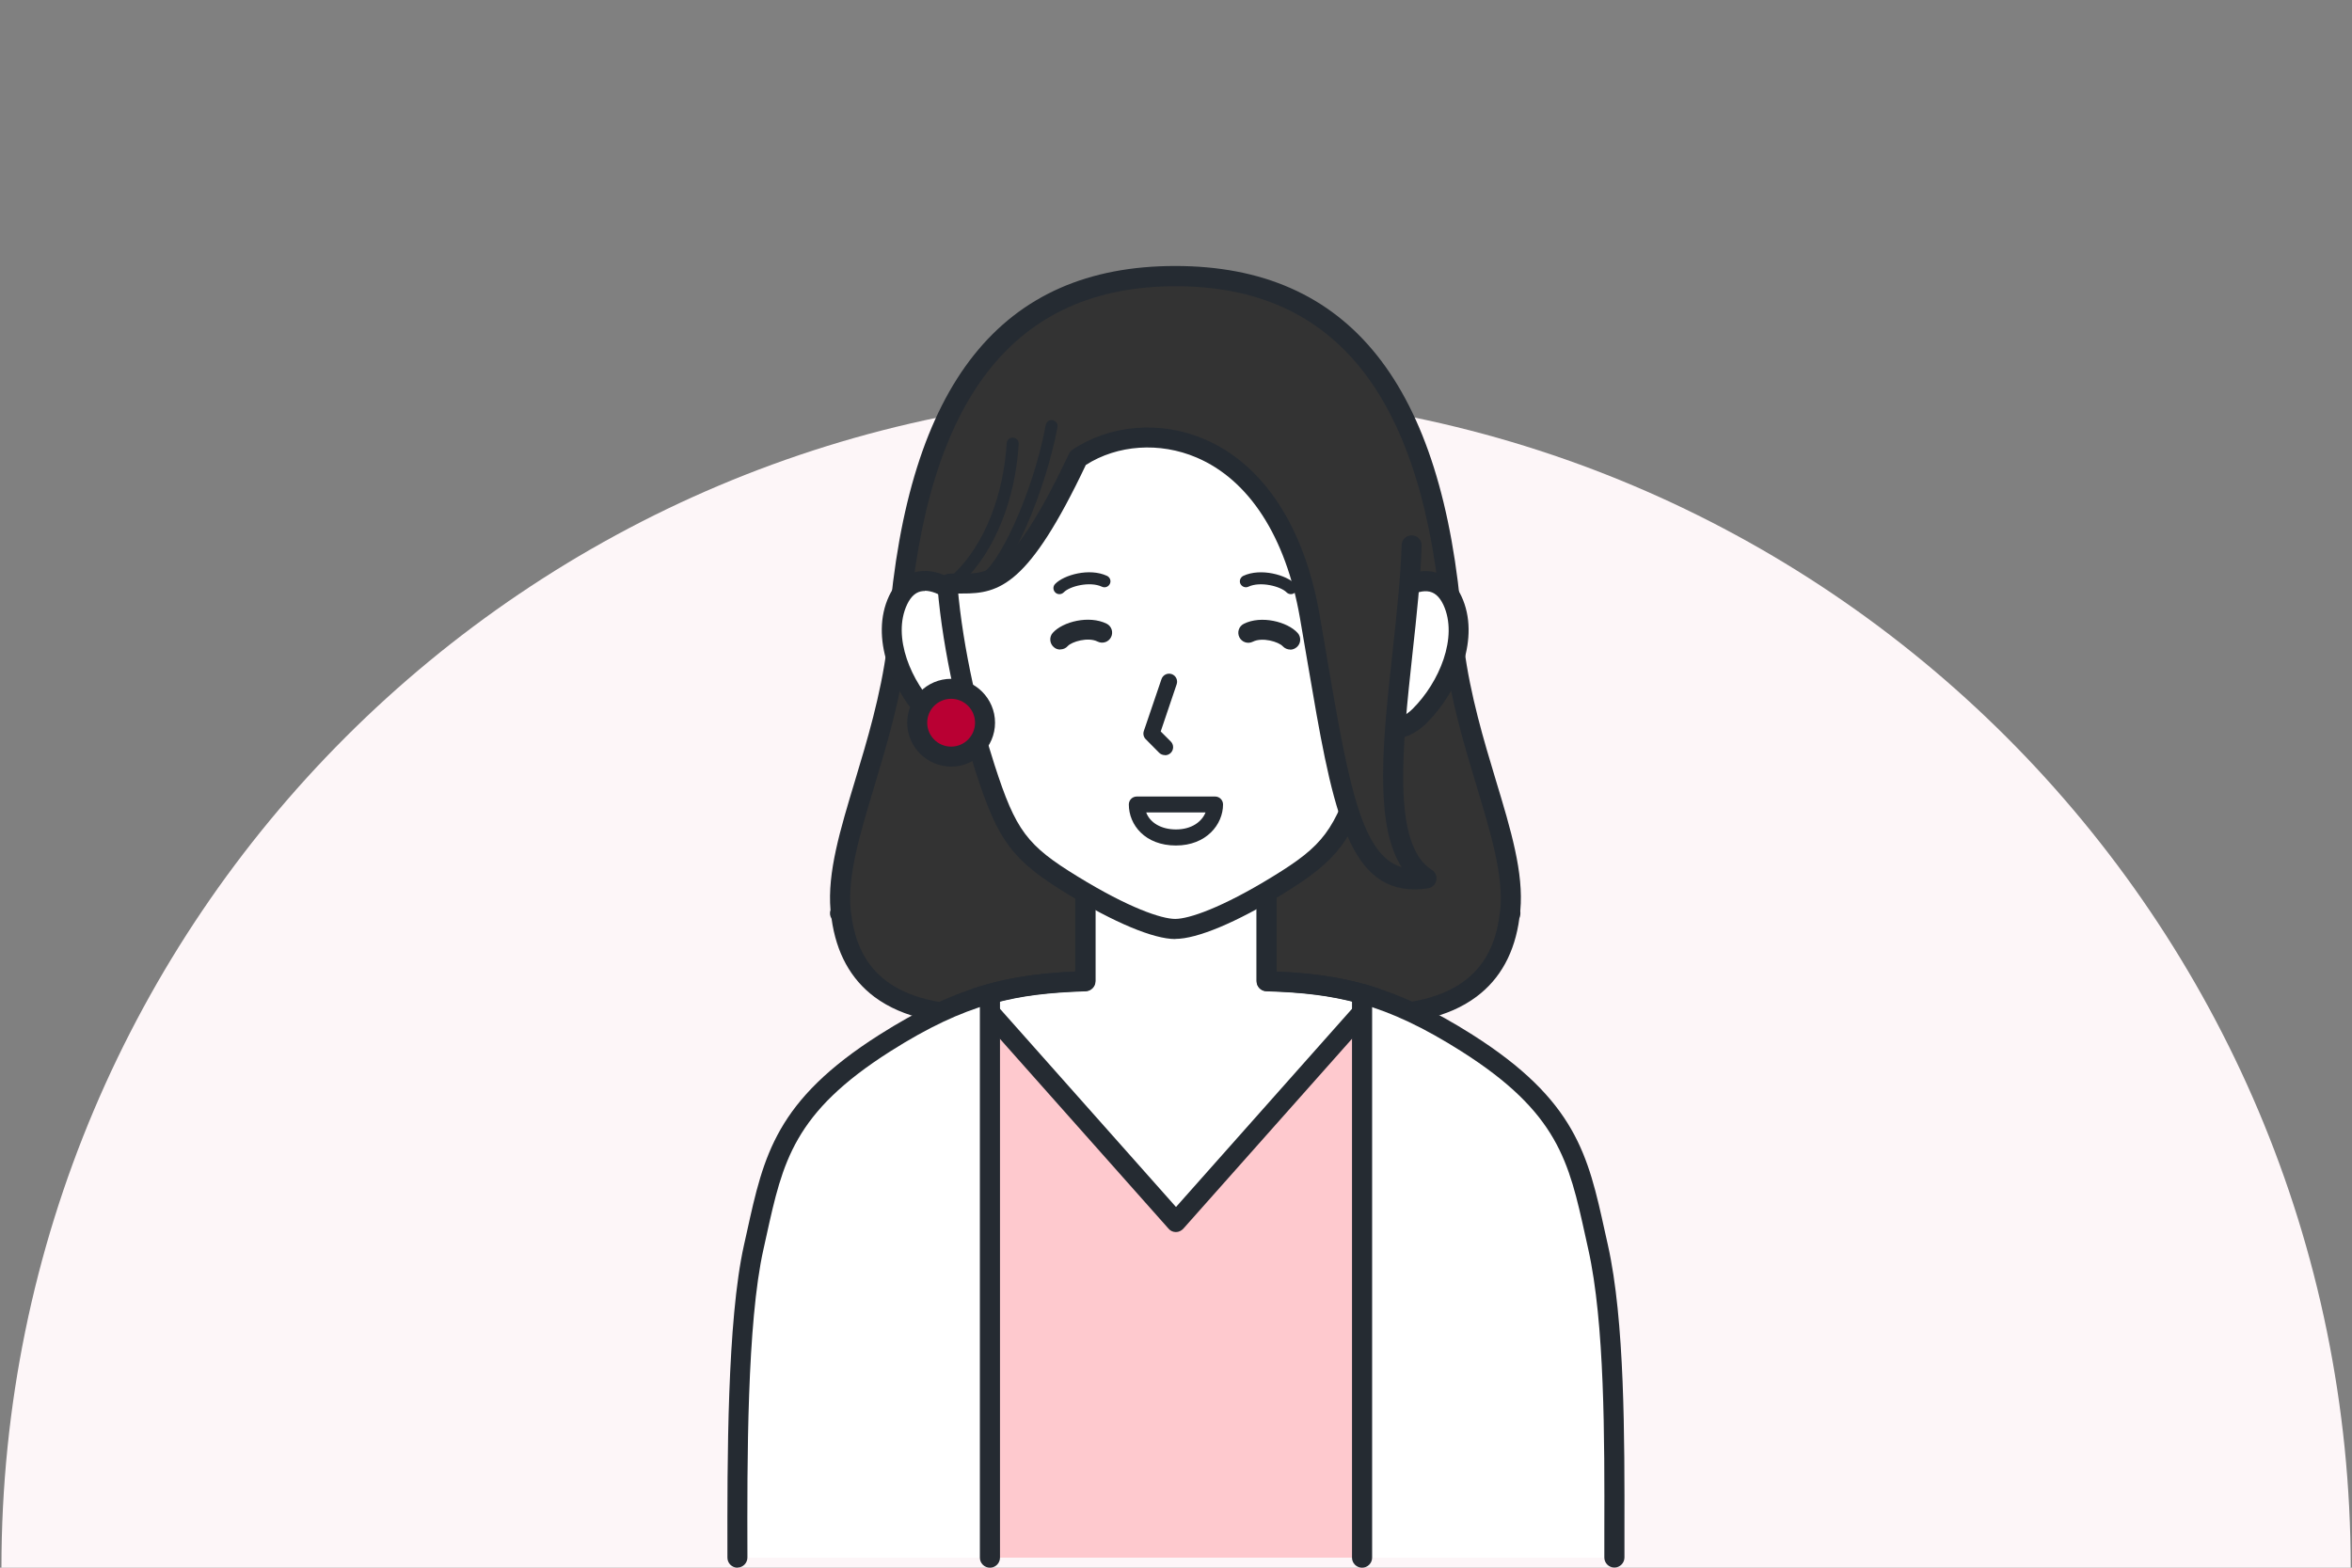
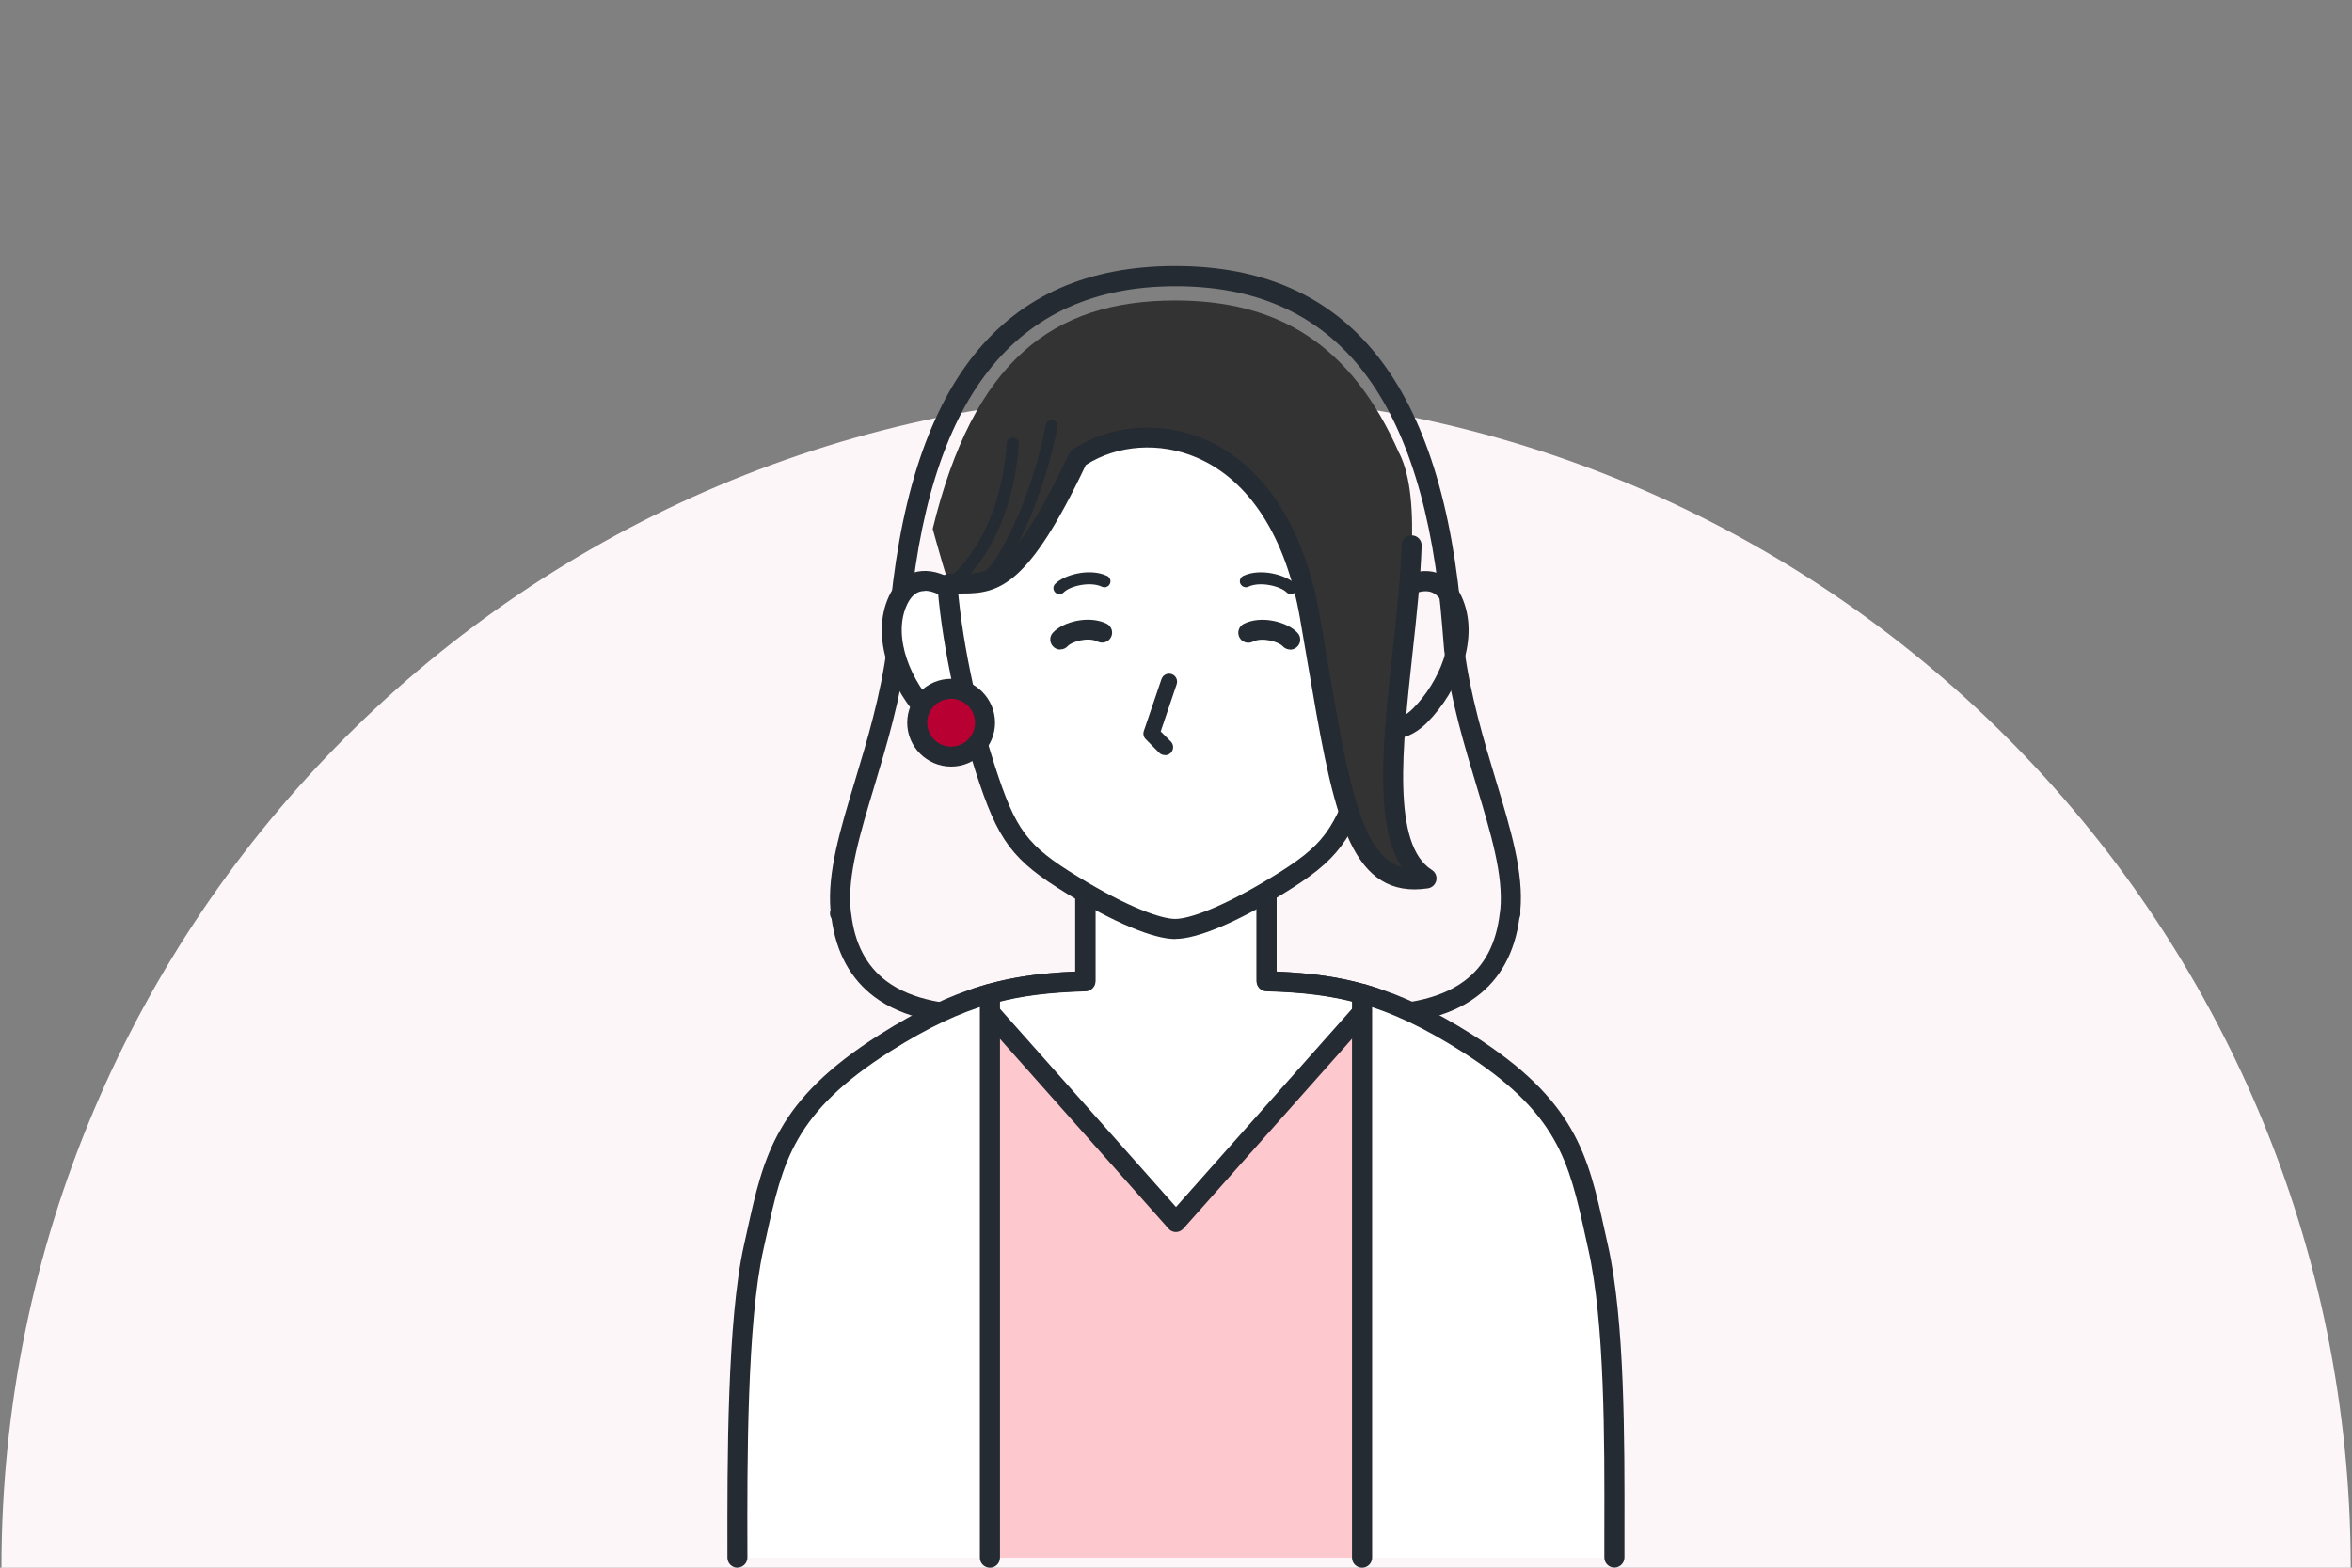
<svg xmlns="http://www.w3.org/2000/svg" id="_レイヤー_2" viewBox="0 0 180 120">
  <rect x="0" y="0" width="180" height="120" fill="#808080" stroke="none" />
  <defs>
    <style>.cls-1{fill:none;}.cls-2{fill:#252b32;}.cls-3{fill:#fec9ce;}.cls-4{fill:#b90033;}.cls-5{fill:#fdf6f8;}.cls-6{fill:#fff;}.cls-7{fill:#333;}.cls-8{clip-path:url(#clippath);}</style>
    <clipPath id="clippath">
      <rect class="cls-1" width="180" height="120" />
    </clipPath>
  </defs>
  <g id="_レイヤー_1-2">
    <g class="cls-8">
      <path class="cls-5" d="M90,30.11C40.35,30.11.11,70.35.11,120h179.79c0-49.65-40.25-89.89-89.89-89.89Z" />
-       <path class="cls-7" d="M115.63,69.91s-.04-.07-.06-.1c0-.05.02-.1.02-.16.46-5.07-3.25-11.82-4.31-20.01-.05-.55-.09-1.1-.14-1.68-1.58-20-9.76-26.83-21.17-26.83,0,0-.01,0-.02,0s-.01,0-.02,0c-11.41,0-19.59,6.83-21.17,26.83-.05.58-.09,1.14-.14,1.68-1.05,8.19-4.76,14.94-4.31,20.01,0,.06.02.1.02.16-.02.03-.04.07-.06.1.03.02.06.04.08.06,1.47,12.62,19.98,5.96,25.59,5.95,5.6.01,24.11,6.67,25.59-5.95.03-.02.06-.04.08-.06Z" />
      <path class="cls-2" d="M104.75,78.46c-3.35,0-6.89-.61-9.87-1.12-2.04-.35-3.79-.65-4.93-.65-1.13,0-2.88.3-4.92.65-5.75.98-13.62,2.33-18.12-1.04-1.81-1.36-2.91-3.37-3.27-5.98-.12-.19-.16-.43-.08-.65-.25-2.89.74-6.15,1.88-9.93.92-3.05,1.96-6.51,2.44-10.2.04-.51.09-1.07.13-1.65,1.46-18.53,8.63-27.53,21.93-27.53s20.51,9.01,21.97,27.53c.05.58.09,1.14.14,1.68.47,3.65,1.51,7.11,2.43,10.16,1.15,3.8,2.14,7.09,1.87,9.98,0,.02,0,.04,0,.05.02.18,0,.37-.07.52-.35,2.63-1.46,4.65-3.28,6.01-2.17,1.63-5.13,2.15-8.25,2.15ZM89.96,75.16c1.26,0,3.08.31,5.18.67,5.47.94,12.97,2.22,16.94-.75,1.54-1.16,2.43-2.85,2.7-5.19,0-.03.01-.07.02-.1,0-.02,0-.04,0-.05,0-.04,0-.08.02-.12.24-2.63-.71-5.78-1.81-9.43-.94-3.11-2-6.63-2.49-10.44-.05-.58-.09-1.14-.14-1.72-1.39-17.58-8.06-26.12-20.4-26.12s-19.06,8.54-20.44,26.12c-.05.58-.09,1.14-.14,1.69-.49,3.85-1.56,7.37-2.49,10.48-1.1,3.65-2.05,6.8-1.81,9.4.01.07.02.11.02.15,0,.02,0,.04,0,.06,0,.03.01.06.02.1.27,2.33,1.16,4.03,2.7,5.19,3.97,2.97,11.47,1.69,16.94.75,2.1-.36,3.92-.67,5.18-.67Z" />
      <path class="cls-3" d="M122.3,95.47c-1.41-6.26-1.92-10.47-10.03-15.62-5.92-3.76-9.84-4.57-15.34-4.74v-7.87h-13.87v7.87c-5.5.17-9.41.98-15.33,4.74-8.12,5.15-8.63,9.35-10.03,15.62-1.41,6.26-1.25,16.54-1.25,23.76h67.11c0-7.23.16-17.5-1.25-23.76Z" />
      <path class="cls-6" d="M90,93.55l15.24-17.16c-2.69-.88-5.25-1.18-8.3-1.27v-7.87h-13.87v7.87c-3.05.09-5.61.39-8.3,1.27l15.24,17.16Z" />
      <path class="cls-2" d="M90,94.31c-.22,0-.43-.09-.57-.26l-15.24-17.16c-.17-.19-.23-.46-.17-.71.07-.25.26-.45.5-.53,2.32-.76,4.62-1.14,7.77-1.28v-7.13c0-.42.34-.77.77-.77h13.87c.42,0,.77.34.77.77v7.13c3.16.14,5.45.52,7.77,1.28.25.08.43.28.5.53.07.25,0,.52-.17.71l-15.24,17.16c-.15.16-.35.26-.57.26ZM76.13,76.77l13.87,15.62,13.87-15.62c-2-.54-4.1-.81-6.95-.89-.41-.01-.74-.35-.74-.77v-7.1h-12.34v7.1c0,.41-.33.75-.74.77-2.85.09-4.96.35-6.95.89Z" />
      <path class="cls-6" d="M56.44,114.64c0-6.54.13-14.15,1.25-19.17,1.41-6.26,1.92-10.47,10.03-15.62,3.05-1.93,5.56-3.08,8.03-3.77v43.15h-19.32c0-1.2,0-2.5,0-3.84,0-.25,0-.5,0-.76Z" />
      <path class="cls-2" d="M75.76,120c-.42,0-.77-.34-.77-.77v-43.15c0-.42.34-.77.77-.77s.77.34.77.77v43.15c0,.42-.34.77-.77.77Z" />
      <path class="cls-6" d="M123.56,114.64c0-6.54-.13-14.15-1.25-19.17-1.4-6.26-1.92-10.47-10.03-15.62-3.05-1.93-5.56-3.08-8.03-3.77v43.15h19.32c0-1.2,0-2.5,0-3.84,0-.25,0-.5,0-.76Z" />
      <path class="cls-2" d="M104.24,120c-.42,0-.77-.34-.77-.77v-43.15c0-.42.34-.77.77-.77s.77.34.77.77v43.15c0,.42-.34.77-.77.77Z" />
      <path class="cls-2" d="M56.44,120c-.42,0-.77-.34-.77-.77v-.22c-.01-7.13-.03-17.91,1.27-23.72l.23-1.03c1.28-5.82,2.21-10.03,10.14-15.06,5.82-3.69,9.85-4.61,14.98-4.83v-7.13c0-.42.34-.77.77-.77h13.87c.42,0,.77.34.77.77v7.13c5.13.22,9.16,1.14,14.98,4.83,7.93,5.03,8.86,9.24,10.14,15.06l.23,1.03c1.3,5.79,1.28,14.75,1.27,21.95v1.98c0,.42-.35.77-.77.77s-.77-.34-.77-.77v-1.98c.02-7.12.03-15.99-1.23-21.62l-.23-1.04c-1.25-5.66-2.07-9.41-9.47-14.1-5.83-3.7-9.61-4.46-14.95-4.62-.41-.01-.74-.35-.74-.77v-7.1h-12.34v7.1c0,.41-.33.75-.74.77-5.34.16-9.12.92-14.95,4.62-7.39,4.69-8.22,8.43-9.47,14.1l-.23,1.04c-1.27,5.64-1.25,16.32-1.23,23.38v.22c0,.42-.34.77-.76.77h0Z" />
      <path class="cls-6" d="M74.8,47.23c-1.67-2.46-4.76-4.08-6.08-1.27-1.32,2.81.29,6.62,2.48,8.82,2.19,2.19,4.3.35,4.47-1.23.18-1.58-.88-6.32-.88-6.32Z" />
      <path class="cls-2" d="M73.28,56.54c-.72,0-1.64-.26-2.61-1.23-2.43-2.43-4.11-6.53-2.63-9.69.69-1.47,1.74-1.85,2.51-1.91,1.85-.14,3.79,1.44,4.9,3.08.05.08.09.17.11.26.11.5,1.08,4.91.89,6.57-.13,1.21-1.04,2.35-2.2,2.75-.25.09-.58.16-.97.16ZM70.78,45.24s-.08,0-.12,0c-.53.04-.93.38-1.24,1.03-1.17,2.49.33,5.95,2.33,7.95.47.47,1.2.98,1.99.7.66-.23,1.12-.93,1.18-1.48.13-1.15-.53-4.53-.83-5.92-.96-1.36-2.32-2.3-3.31-2.3Z" />
-       <path class="cls-6" d="M105.07,47.23c1.67-2.46,4.76-4.08,6.08-1.27,1.32,2.81-.29,6.62-2.48,8.82s-4.3.35-4.47-1.23c-.18-1.58.88-6.32.88-6.32Z" />
      <path class="cls-2" d="M106.6,56.54c-.39,0-.73-.08-.97-.16-1.16-.41-2.06-1.54-2.2-2.75-.18-1.66.78-6.07.89-6.57.02-.09.06-.18.11-.26,1.11-1.64,3.07-3.23,4.9-3.08.76.06,1.82.44,2.51,1.91,1.48,3.15-.21,7.26-2.63,9.69-.97.97-1.89,1.23-2.61,1.23ZM105.79,47.54c-.3,1.39-.96,4.77-.83,5.92.06.54.52,1.24,1.18,1.48.79.28,1.52-.23,1.99-.7,2-2,3.49-5.46,2.33-7.95-.31-.65-.71-.99-1.24-1.03-1-.08-2.43.88-3.43,2.29Z" />
      <path class="cls-6" d="M72.39,41.03c.35-11.72,10.22-16.93,17.55-16.93s17.2,5.2,17.55,16.93c.19,6.27-1.78,14.01-2.99,17.76-1.68,5.19-2.58,6.45-6.71,8.99-4.13,2.53-6.68,3.34-7.84,3.34s-3.71-.81-7.84-3.34c-4.13-2.54-5.04-3.8-6.71-8.99-1.21-3.75-3.18-11.49-2.99-17.76Z" />
-       <path class="cls-2" d="M90,64.72c-2.37,0-3.61-1.58-3.61-3.14,0-.34.27-.61.61-.61h5.99c.34,0,.61.27.61.61,0,1.52-1.27,3.14-3.61,3.14ZM87.72,62.19c.29.79,1.15,1.3,2.28,1.3,1.21,0,1.98-.6,2.26-1.3h-4.54Z" />
      <path class="cls-2" d="M89.15,57.8c-.16,0-.32-.06-.44-.18l-1.03-1.04c-.16-.16-.22-.41-.14-.63l1.35-3.97c.11-.32.46-.49.78-.38.32.11.49.46.38.78l-1.22,3.61.77.77c.24.24.24.63,0,.87-.12.12-.28.18-.43.18Z" />
      <path class="cls-2" d="M89.94,71.88c-1.66,0-4.67-1.26-8.25-3.45-4.24-2.6-5.3-4.01-7.04-9.41-1.12-3.48-2.48-8.99-2.9-14.05-.04-.42.28-.79.7-.83.42-.03.79.28.83.7.41,4.93,1.73,10.31,2.83,13.7,1.63,5.05,2.47,6.17,6.39,8.57,3.88,2.38,6.39,3.23,7.44,3.23s3.56-.85,7.44-3.23c3.92-2.4,4.75-3.52,6.39-8.57,1.28-3.94,2.82-10.47,2.95-15.88.01-.42.36-.77.79-.75.42.01.76.36.75.79-.14,5.58-1.72,12.27-3.03,16.31-1.75,5.4-2.8,6.8-7.04,9.41-3.58,2.2-6.58,3.45-8.24,3.45Z" />
      <path class="cls-7" d="M107.09,34.71c-3.7-8.43-9.34-11.71-17.15-11.71-9.4,0-15.44,4.65-18.56,17.48,0,0,1.16,4.24,1.28,4.22,3.05-.58,4.63,1.45,9.85-9.62,5.17-3.49,15.28-1.9,17.73,12.07,2.34,13.37,3,20.95,8.95,20.1-6.26-3.96,1.44-25.41-2.09-32.54Z" />
      <path class="cls-2" d="M108.27,68.08c-5.25,0-6.37-6.62-8.17-17.19-.2-1.15-.4-2.36-.62-3.62-1.08-6.19-3.89-10.54-7.91-12.25-2.82-1.2-6.04-.98-8.47.57-4.36,9.19-6.59,9.86-9.46,9.84-.32,0-.62,0-.92.02-.42.04-.79-.28-.83-.7s.28-.79.7-.83c.37-.03.72-.03,1.06-.02,1.97.02,3.82.04,8.16-9.16.06-.13.15-.23.26-.31,2.87-1.93,6.74-2.25,10.09-.82,4.51,1.92,7.64,6.67,8.82,13.39.22,1.26.43,2.47.62,3.63,1.66,9.74,2.66,14.84,5.67,15.75-2.13-3.32-1.43-9.77-.69-16.54.3-2.76.61-5.62.69-8.12.01-.42.35-.75.79-.74.42.01.76.37.74.79-.08,2.56-.39,5.44-.7,8.24-.78,7.2-1.59,14.64,1.48,16.58.27.17.41.49.34.81-.07.31-.32.55-.64.6-.36.05-.7.08-1.02.08Z" />
      <path class="cls-2" d="M75.04,44.93c-.21,0-.39-.14-.45-.35-.06-.25.09-.5.34-.56,1.32-.33,4.13-6.18,5.1-11.49.05-.25.28-.42.53-.37.25.05.42.28.37.53-.83,4.55-3.62,11.68-5.78,12.22-.04,0-.07.01-.11.01Z" />
      <path class="cls-2" d="M73.37,44.66c-.12,0-.24-.05-.33-.14-.18-.18-.17-.47.01-.65,2.26-2.18,3.75-5.89,3.99-9.94.01-.25.23-.45.49-.43.25.01.45.23.43.49-.25,4.27-1.85,8.22-4.27,10.55-.09.09-.2.13-.32.13Z" />
      <path class="cls-4" d="M75.38,55.32c0-1.43-1.16-2.59-2.59-2.59s-2.59,1.16-2.59,2.59,1.16,2.59,2.59,2.59,2.59-1.16,2.59-2.59Z" />
      <path class="cls-2" d="M72.79,58.68c-1.85,0-3.36-1.51-3.36-3.36s1.51-3.36,3.36-3.36,3.36,1.51,3.36,3.36-1.51,3.36-3.36,3.36ZM72.79,53.49c-1.01,0-1.83.82-1.83,1.83s.82,1.83,1.83,1.83,1.83-.82,1.83-1.83-.82-1.83-1.83-1.83Z" />
      <path class="cls-2" d="M98.74,49.72c-.21,0-.42-.09-.57-.25-.31-.34-1.56-.72-2.29-.35-.38.19-.84.04-1.03-.34-.19-.38-.04-.84.34-1.03,1.33-.67,3.34-.16,4.12.7.28.31.26.8-.06,1.08-.15.13-.33.2-.51.2Z" />
      <path class="cls-2" d="M81.14,49.72c-.18,0-.37-.06-.51-.2-.31-.28-.34-.77-.06-1.08.77-.86,2.78-1.36,4.12-.7.38.19.53.65.34,1.03-.19.38-.65.53-1.03.34-.73-.37-1.99.01-2.29.35-.15.17-.36.25-.57.25Z" />
      <path class="cls-2" d="M98.79,45.48c-.12,0-.24-.05-.33-.14-.45-.46-2-.86-2.92-.43-.23.11-.5,0-.61-.22-.11-.23,0-.5.22-.61,1.35-.63,3.31-.06,3.97.62.18.18.17.47-.01.65-.09.09-.2.13-.32.13Z" />
      <path class="cls-2" d="M81.08,45.48c-.12,0-.23-.04-.32-.13-.18-.18-.19-.47-.01-.65.66-.69,2.62-1.25,3.97-.62.23.11.33.38.22.61-.11.23-.38.33-.61.22-.92-.43-2.47-.04-2.92.43-.09.09-.21.14-.33.14Z" />
    </g>
  </g>
</svg>